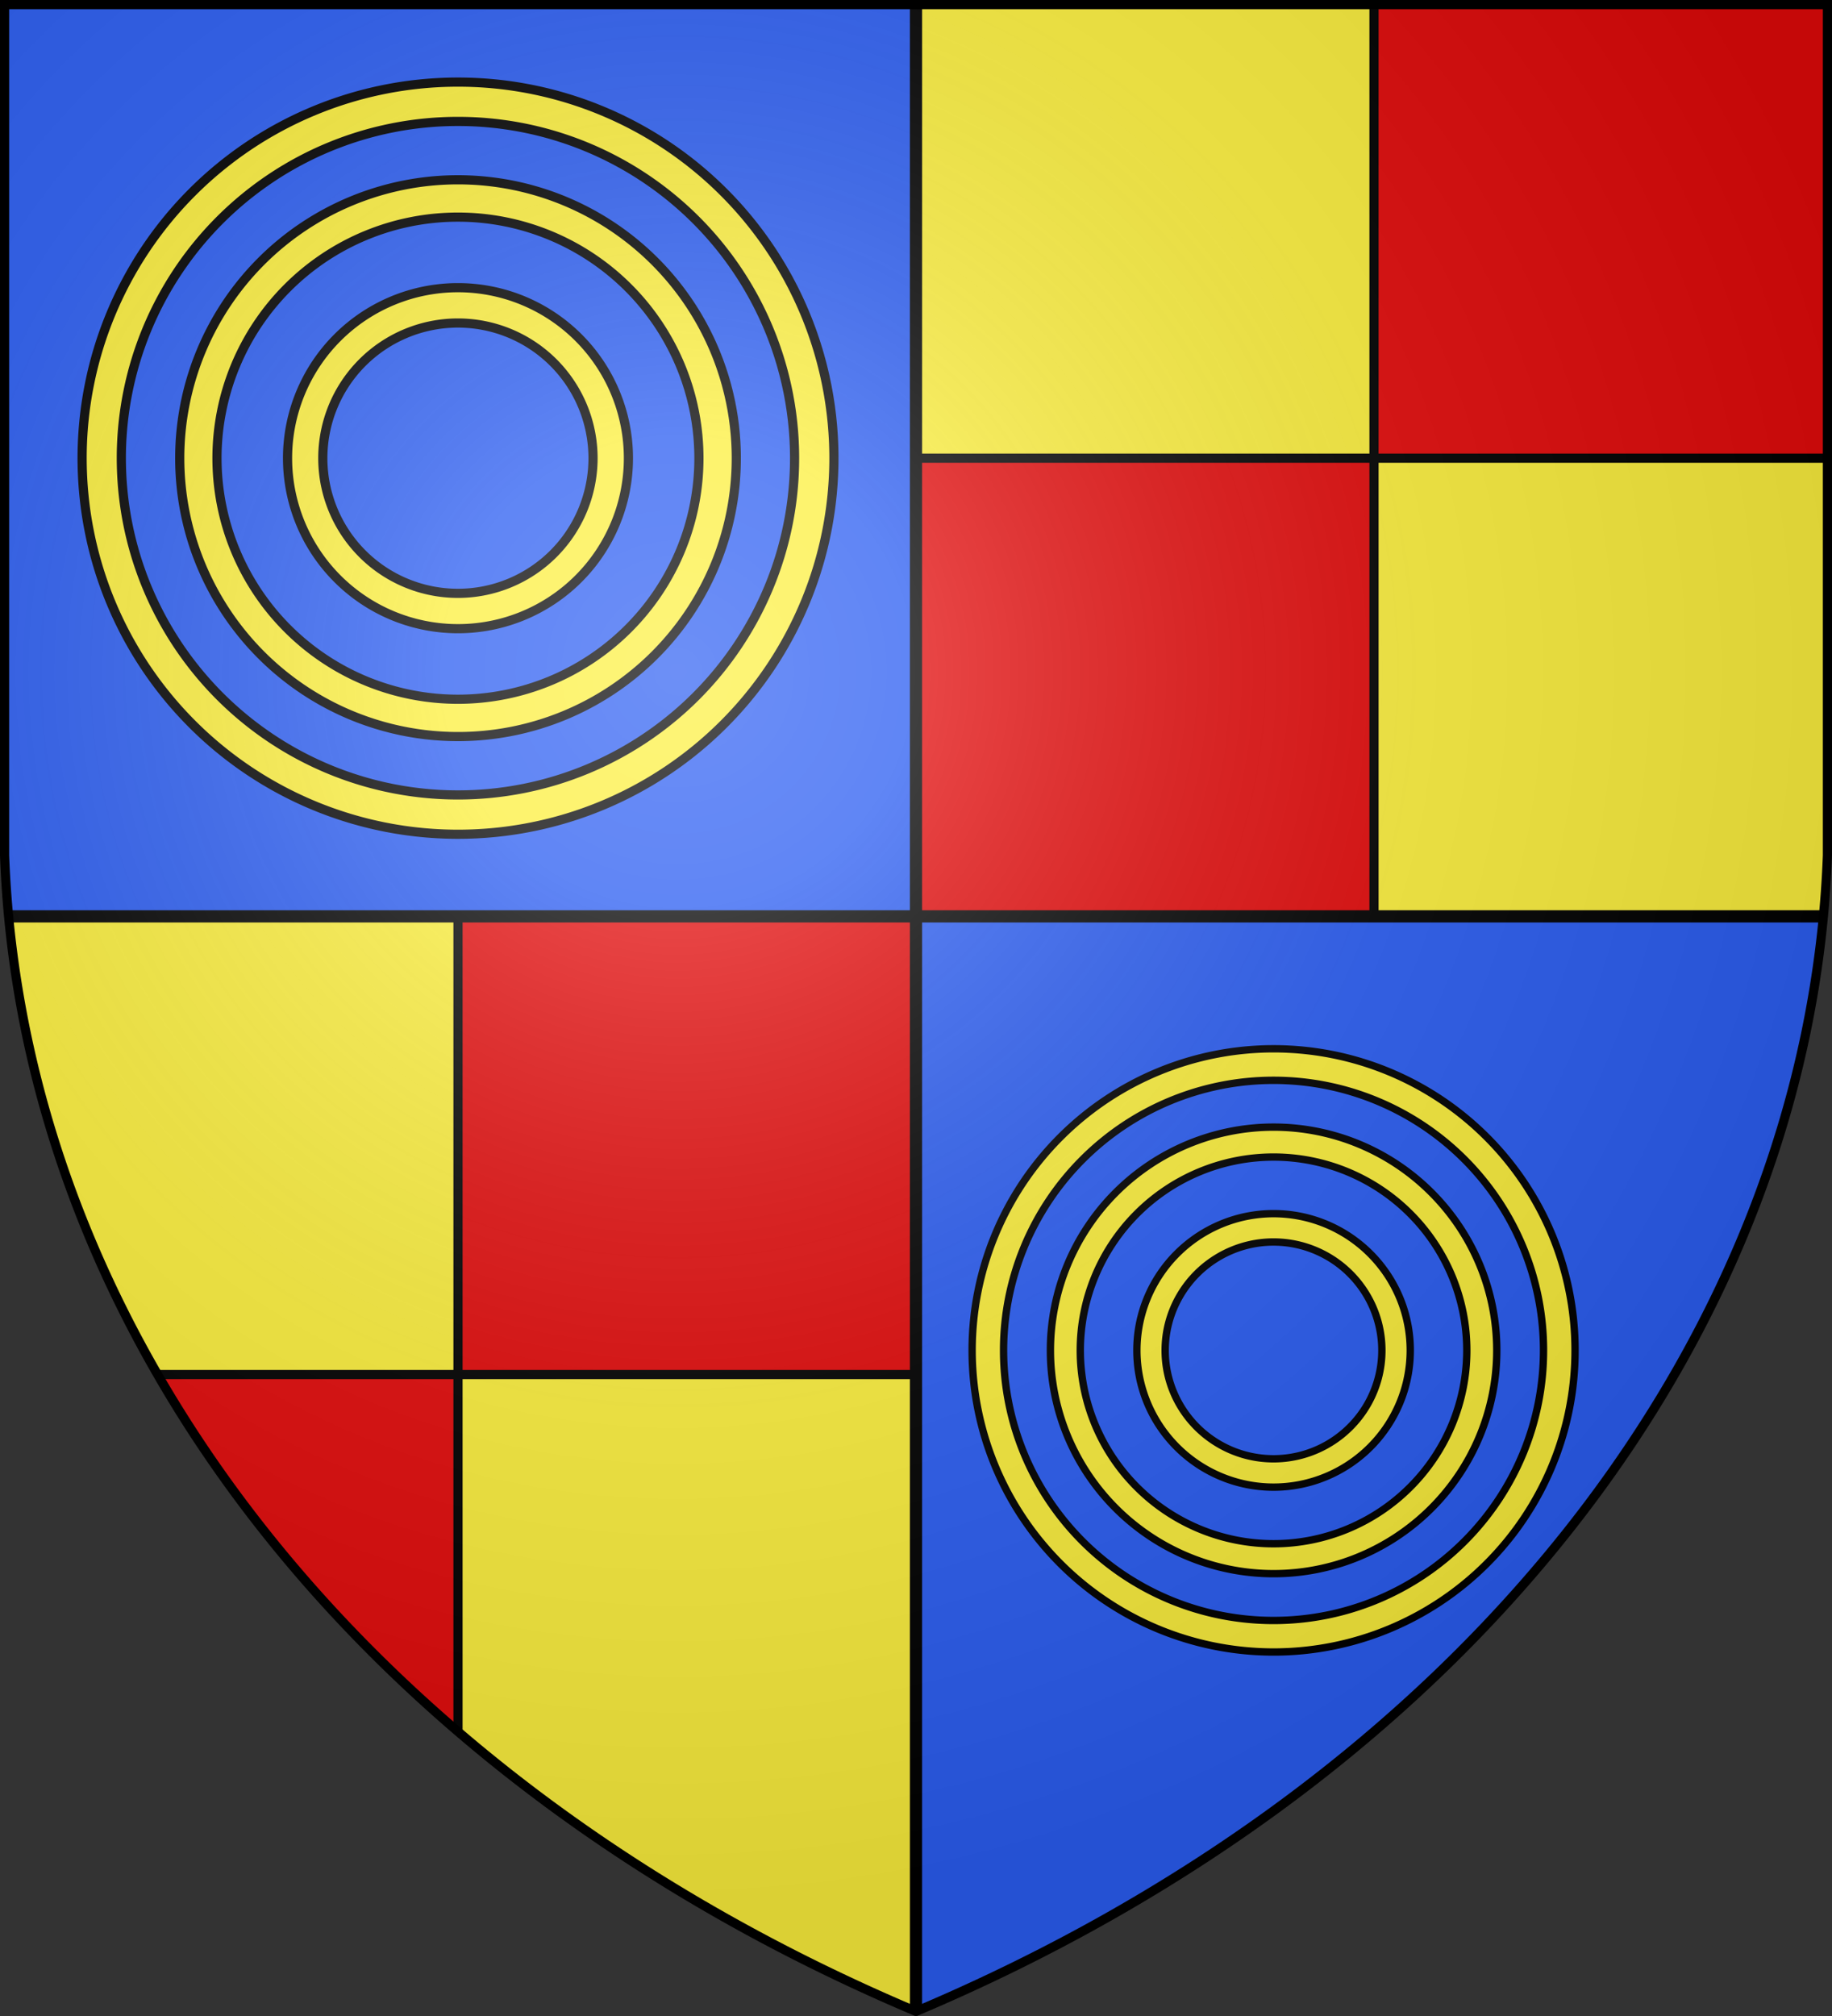
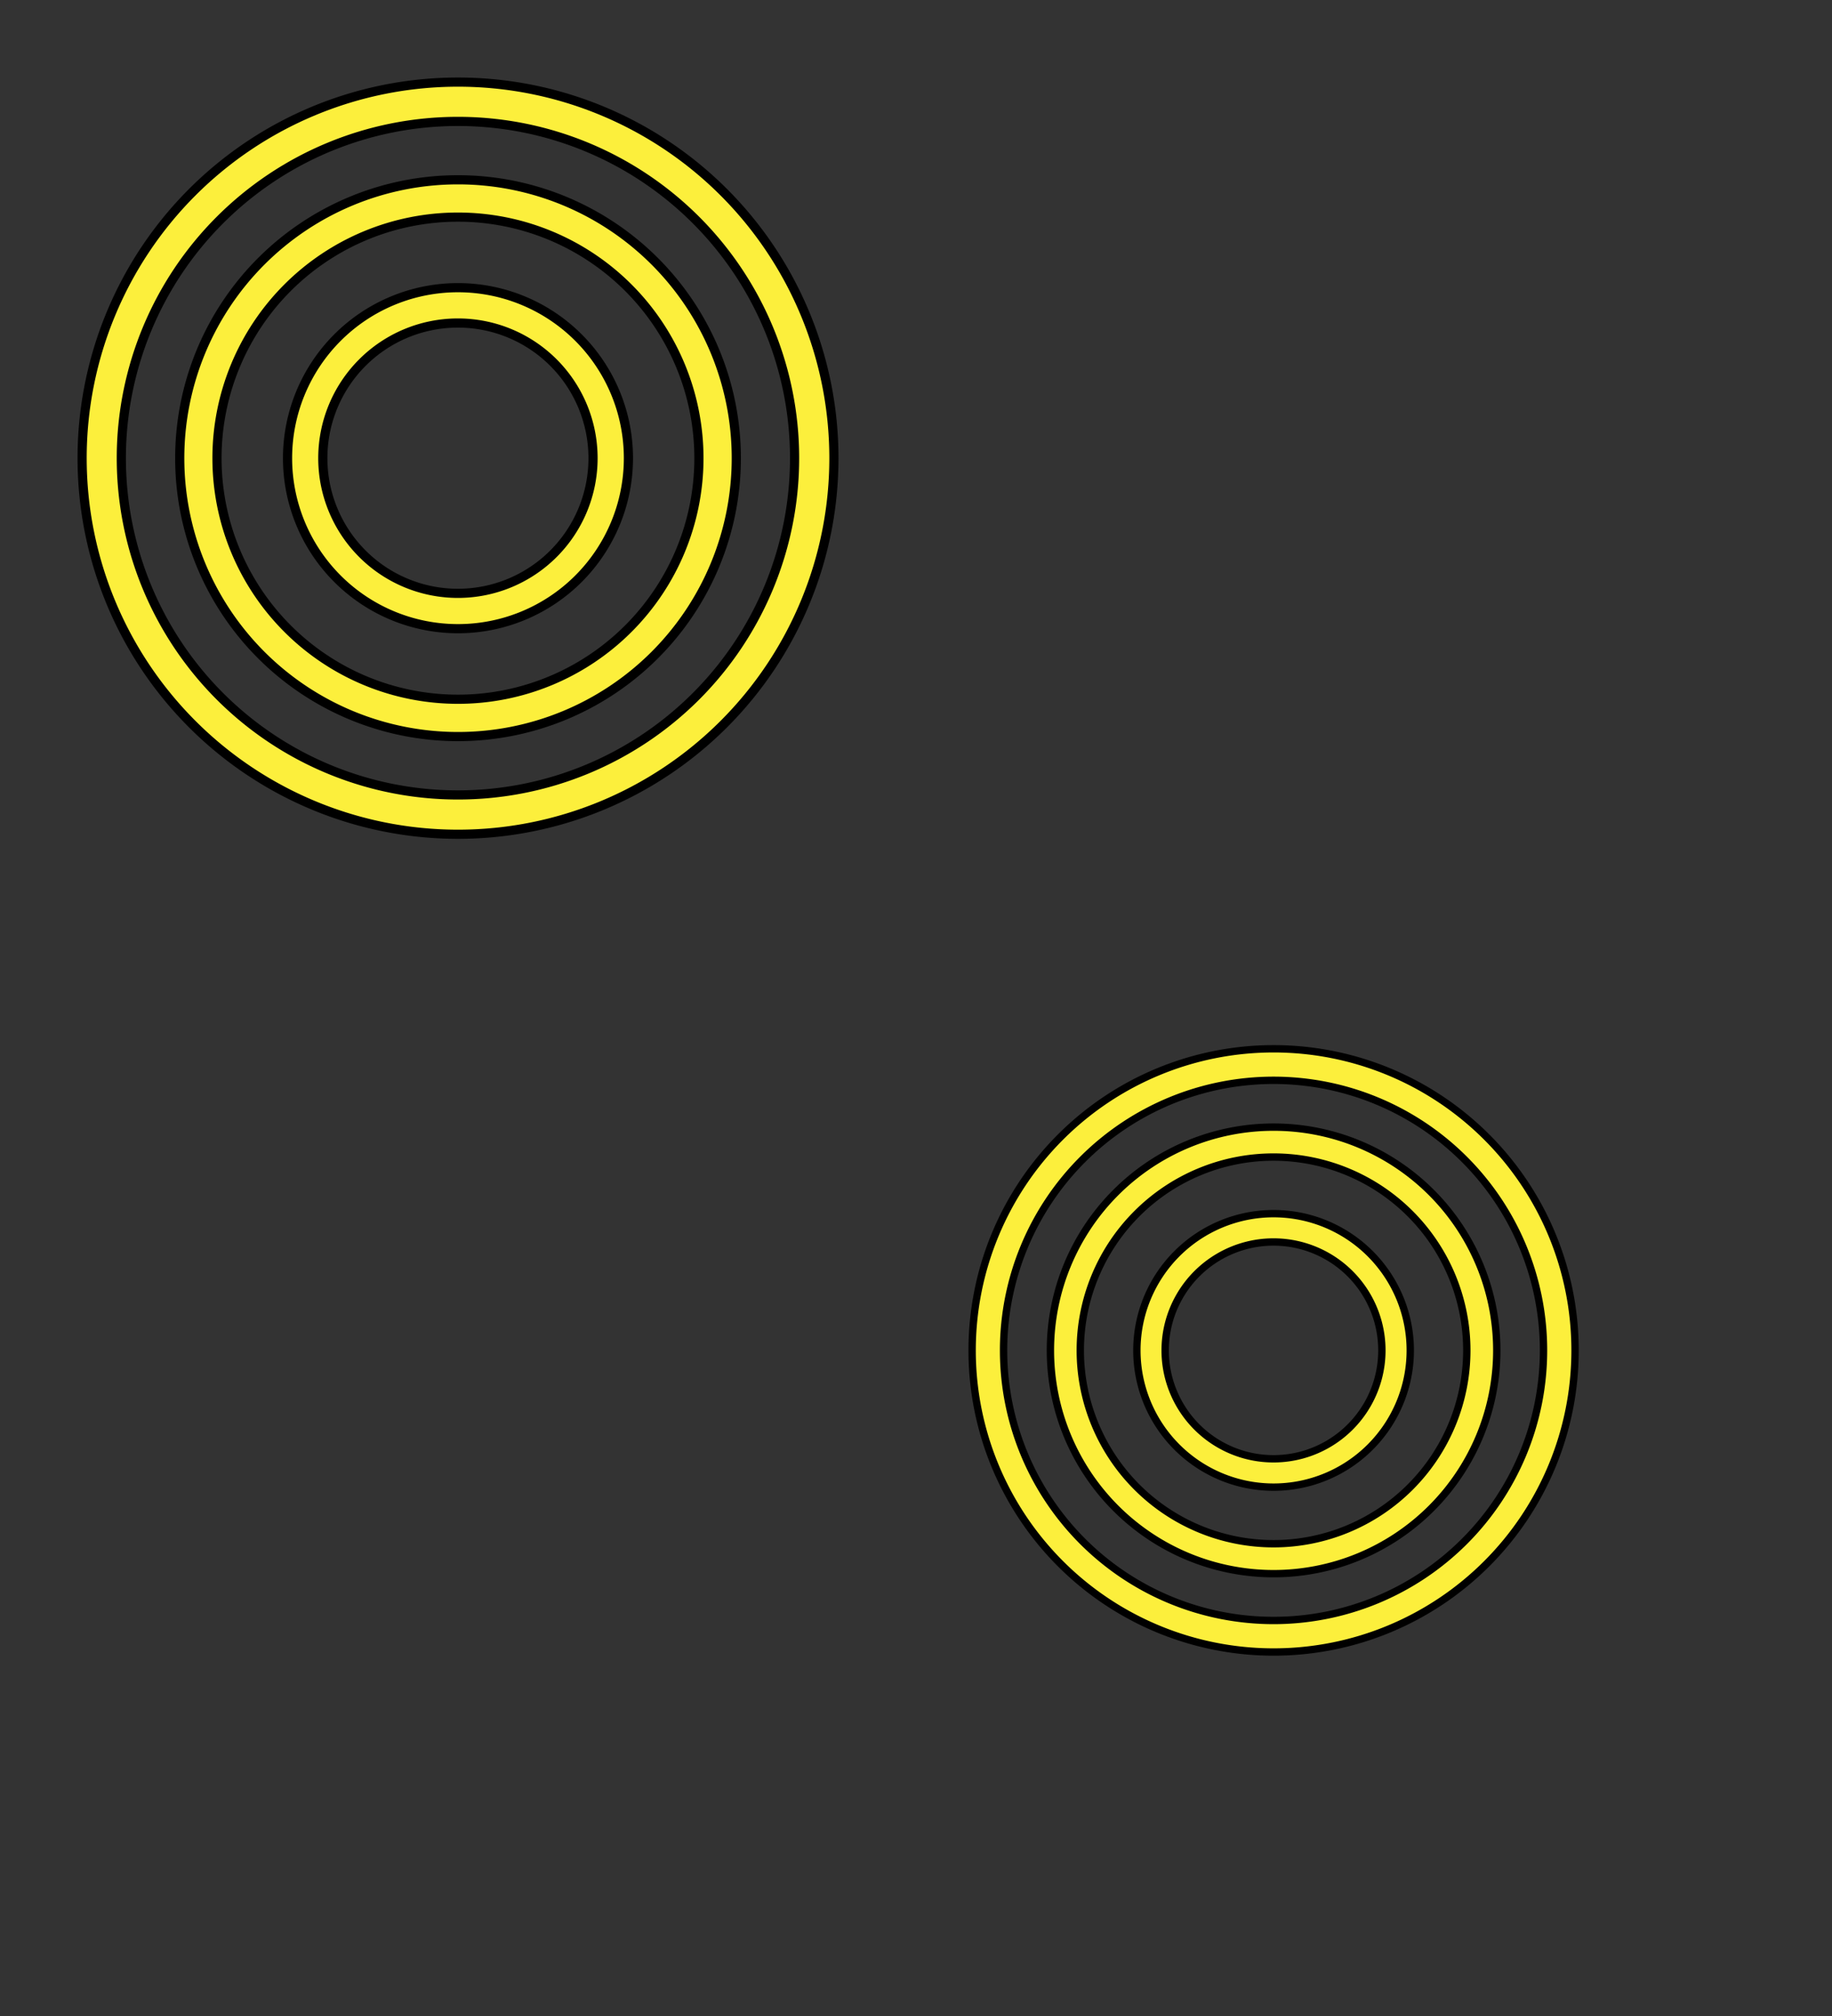
<svg xmlns="http://www.w3.org/2000/svg" xmlns:xlink="http://www.w3.org/1999/xlink" width="600" height="660" version="1.1">
  <rect width="100%" height="100%" fill="#333333" stroke="none" />
  <defs>
    <radialGradient id="sheen" cx="221" cy="226" fx="221" fy="226" r="300" gradientTransform="matrix(1.353,0,0,1.349,-77,-85)" gradientUnits="userSpaceOnUse">
      <stop stop-color="#FFF" stop-opacity=".31" />
      <stop offset="0.19" stop-color="#FFF" stop-opacity=".25" />
      <stop offset="0.6" stop-color="#6B6B6B" stop-opacity=".13" />
      <stop offset="1" stop-color="#000" stop-opacity=".13" />
    </radialGradient>
    <clipPath id="clipShield">
-       <path id="shield" d="M1.5 1.5h597V280A570 445 0 0 1 300 658.5 570 445 0 0 1 1.5 280Z" />
-     </clipPath>
+       </clipPath>
  </defs>
  <use xlink:href="#shield" fill="#2B5DF2" />
  <g fill="#FCEF3C" stroke="#000" stroke-width="3">
    <path id="circles" d="M149.99 94.18a55.82 55.82 0 1 0 .01 0Zm-.01 11.57a44.25 44.25 0 1 1-.01 0ZM150 58.86a91.14 91.14 0 1 0 .01 0Zm-.01 12.22a78.92 78.92 0 1 1-.01 0Zm.01-44.2a123.11 123.12 0 1 0 .01 0Zm-.01 12.87a110.25 110.25 0 1 1-.01 0Z" />
    <use xlink:href="#circles" transform="scale(.802) translate(370.09,401.24)" />
    <g clip-path="url(#clipShield)">
-       <path d="M300 0H600V300H0V660H300Z" stroke="none" />
      <path d="M450 0H600V150H300V450H0V660H150V300H450Z" fill="#E20909" />
    </g>
-     <path d="M300 2v656M2 300h596" fill="none" stroke-width="4" />
    <use xlink:href="#shield" fill="url(#sheen)" />
  </g>
</svg>